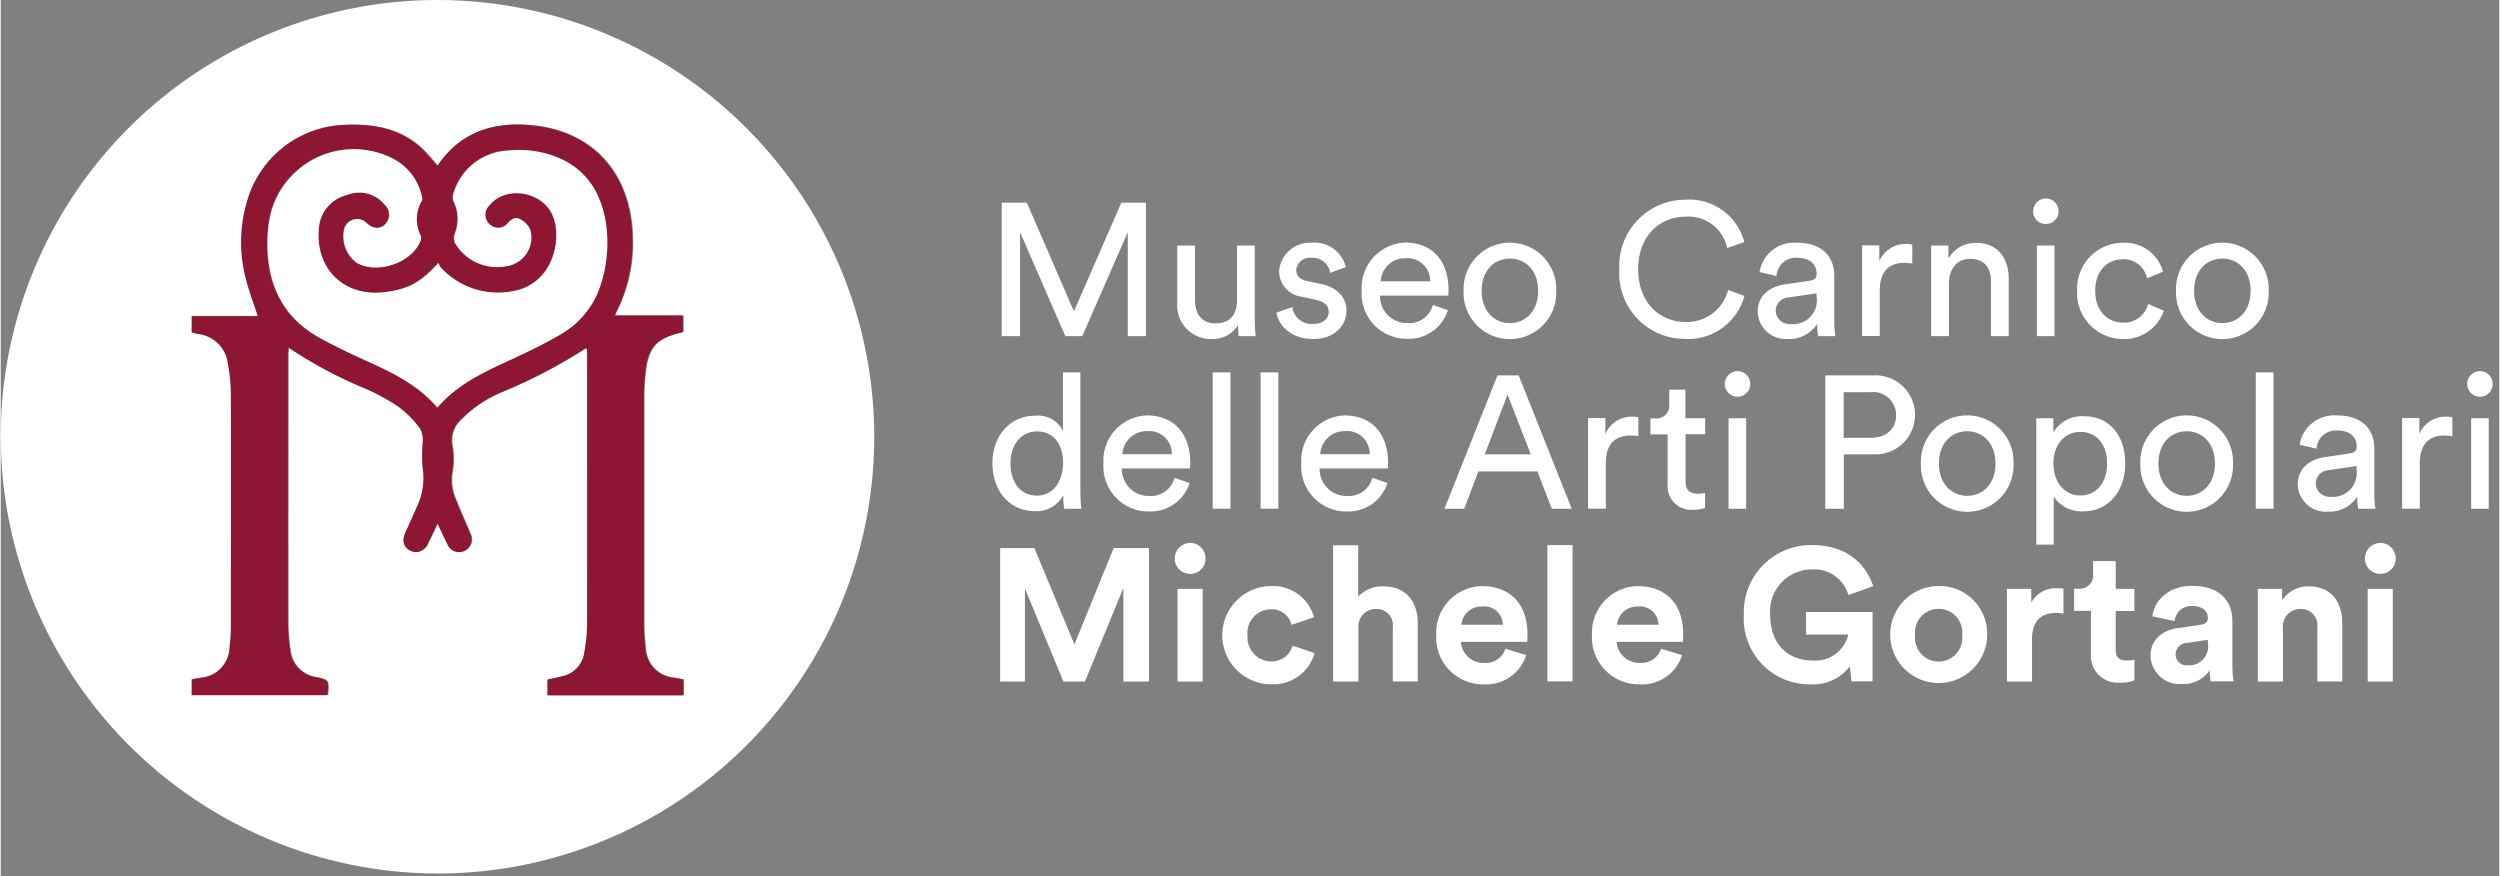
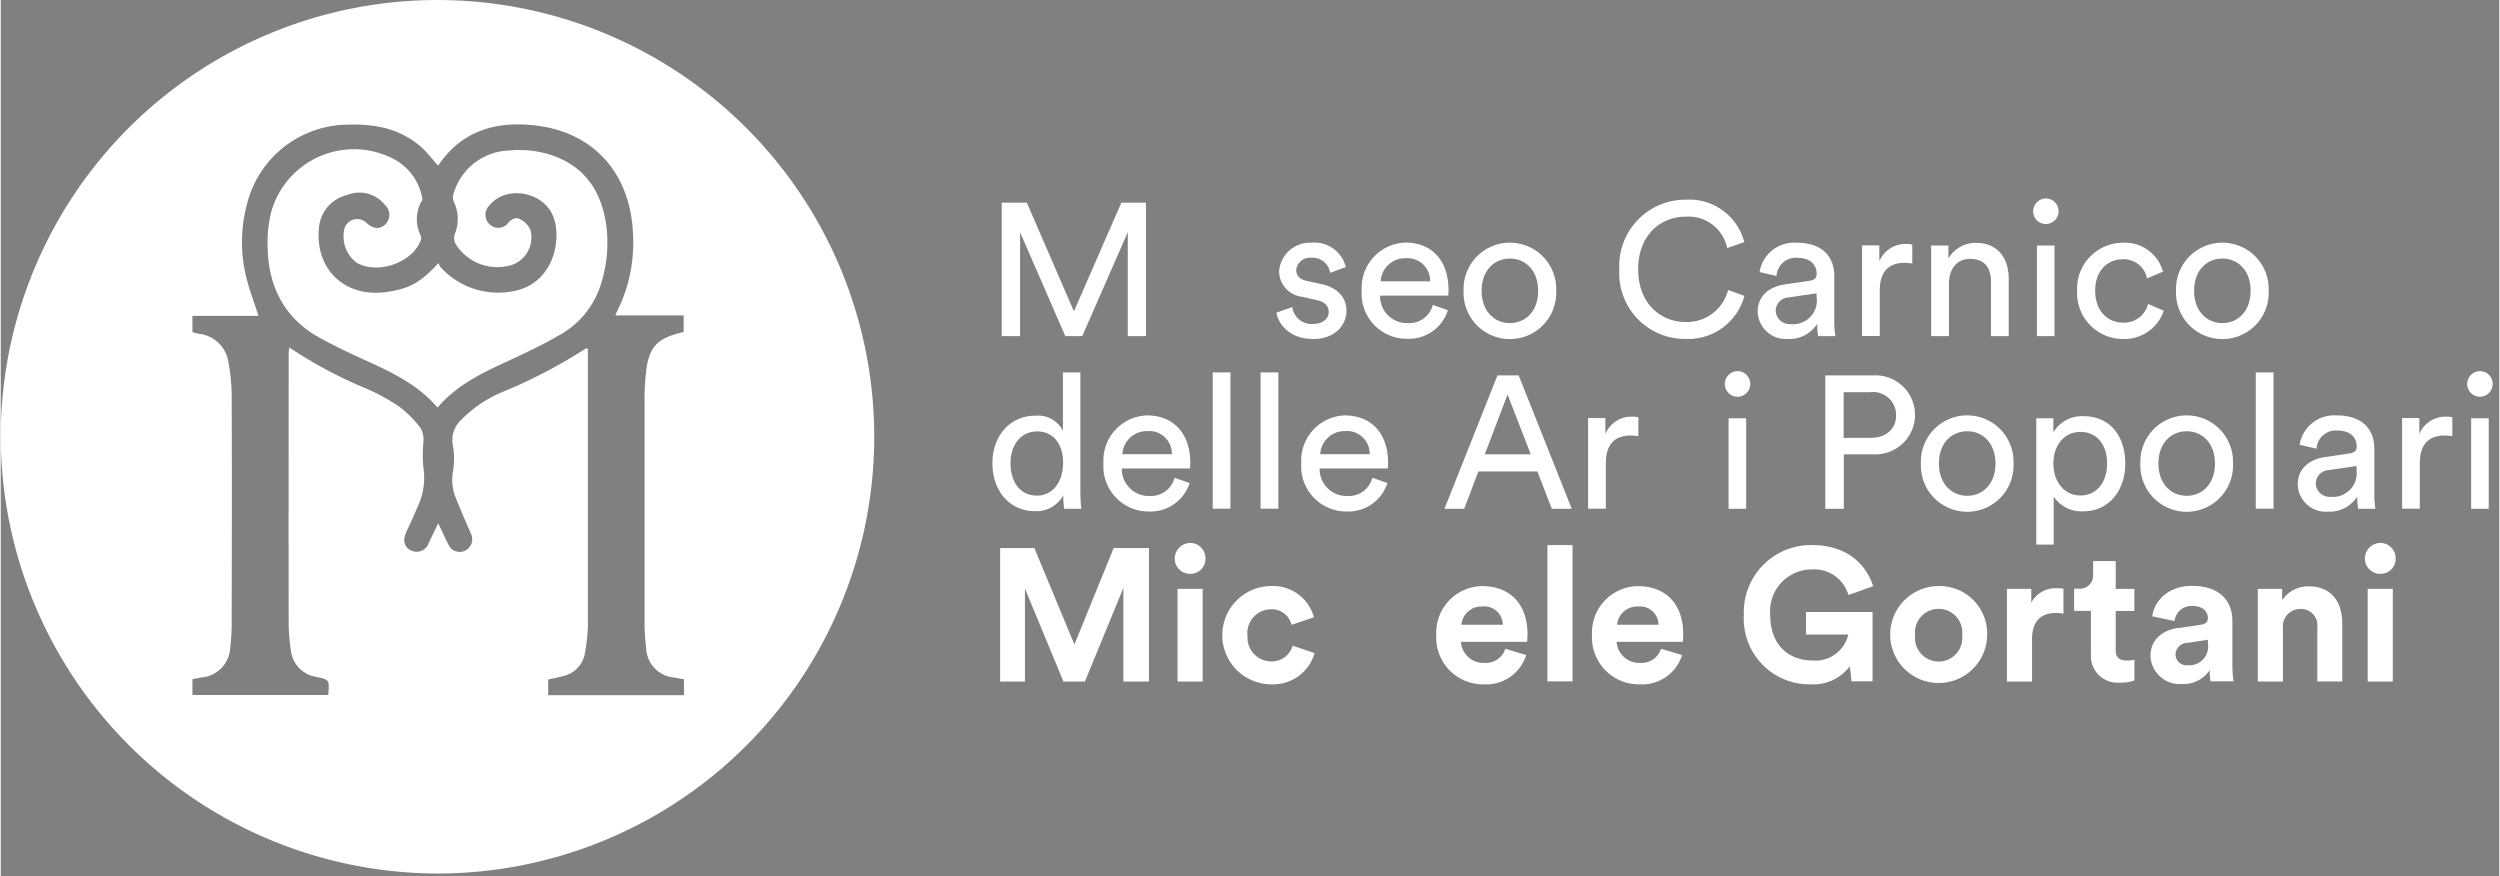
<svg xmlns="http://www.w3.org/2000/svg" width="267.292" height="93.696" viewBox="0.0 0.0 268.0 94.0">
  <rect x="0.0" y="0.0" width="268.0" height="94.0" fill="#808080" stroke="none" />
  <g id="Livello_1-2" transform="translate(0 0.001)">
    <path id="Tracciato_538" data-name="Tracciato 538" d="M0,46.831A46.847,46.847,0,1,1,46.561,93.695,46.967,46.967,0,0,1,0,46.831M65.926,33.848a3.489,3.489,0,0,1,.185-.455,16.38,16.38,0,0,0,1.718-8.066c-.185-6.567-4.075-11.08-10.356-11.855-4.227-.522-7.965.472-10.525,4.244-.017.034-.1.034-.067.017-.589-.657-1.095-1.33-1.718-1.9-2.324-2.1-5.153-2.576-8.133-2.459a11.223,11.223,0,0,0-10.558,8.3A15.824,15.824,0,0,0,26.3,29.6c.337,1.415.876,2.8,1.347,4.277H20.561V35.6a.806.806,0,0,0,.185.084,3.089,3.089,0,0,0,.539.118,3.6,3.6,0,0,1,3.149,3.132,20.77,20.77,0,0,1,.337,3.385c.034,8.218.017,16.435,0,24.636a19.87,19.87,0,0,1-.152,2.459,3.362,3.362,0,0,1-3.048,3.25c-.337.067-.674.118-1.01.185v1.7H35.127c.135-1.6.152-1.633-1.246-1.937a3.236,3.236,0,0,1-2.762-2.88,20.271,20.271,0,0,1-.236-2.846c-.017-9.649,0-19.3,0-28.93,0-.185.034-.387.067-.69a47.125,47.125,0,0,0,8.42,4.479,23.05,23.05,0,0,1,3.4,1.886,12.2,12.2,0,0,1,2.273,2.29,2.729,2.729,0,0,1,.3,1.465,14.419,14.419,0,0,0-.017,2.694,7.242,7.242,0,0,1-.657,4.378c-.354.859-.741,1.7-1.145,2.543-.438.926-.269,1.667.472,2.038a1.368,1.368,0,0,0,1.92-.825c.32-.64.623-1.3,1.01-2.088.421.876.724,1.583,1.078,2.256a1.334,1.334,0,0,0,1.8.69,1.374,1.374,0,0,0,.606-1.886c-.522-1.212-1.061-2.425-1.549-3.654a5.156,5.156,0,0,1-.37-2.863,8.159,8.159,0,0,0,0-2.93,2.961,2.961,0,0,1,.96-2.762,13.2,13.2,0,0,1,4.4-2.947,54.877,54.877,0,0,0,8.925-4.665.283.283,0,0,1,.185.034c0,.152.017.3.017.455V67.19a19.238,19.238,0,0,1-.3,2.762,3.044,3.044,0,0,1-2.391,2.576c-.505.135-1.027.236-1.566.354v1.684H73.285v-1.7c-.337-.067-.674-.118-1.01-.185a3.294,3.294,0,0,1-3.048-3.233,19.873,19.873,0,0,1-.168-2.459v-24.4a25.629,25.629,0,0,1,.168-2.779c.3-2.543,1.179-3.5,3.671-4.109a2.177,2.177,0,0,0,.354-.118V33.831H66.011Z" transform="translate(0 0)" fill="#fff" />
-     <path id="Tracciato_539" data-name="Tracciato 539" d="M57.61,28.414h7.241v1.751c-.118.034-.236.084-.354.118-2.492.589-3.385,1.549-3.671,4.109a25.369,25.369,0,0,0-.168,2.779v24.4a20.1,20.1,0,0,0,.168,2.459,3.319,3.319,0,0,0,3.048,3.233c.337.067.674.118,1.01.185v1.7H50.318V67.465c.539-.118,1.061-.219,1.566-.354a3.025,3.025,0,0,0,2.391-2.576,18.977,18.977,0,0,0,.3-2.762c.017-9.784,0-19.551,0-29.334a4.1,4.1,0,0,0-.017-.455c-.084,0-.152-.051-.185-.034a56.231,56.231,0,0,1-8.925,4.665,13.2,13.2,0,0,0-4.4,2.947,2.936,2.936,0,0,0-.96,2.762,8.56,8.56,0,0,1,0,2.93,5.176,5.176,0,0,0,.37,2.863c.505,1.229,1.027,2.442,1.549,3.654a1.366,1.366,0,0,1-.606,1.886,1.326,1.326,0,0,1-1.8-.69c-.354-.674-.657-1.381-1.078-2.256-.387.791-.69,1.431-1.01,2.088-.438.892-1.162,1.212-1.92.825-.741-.37-.909-1.111-.472-2.038.387-.842.775-1.684,1.145-2.543a7.242,7.242,0,0,0,.657-4.378,18.027,18.027,0,0,1,.017-2.694,2.48,2.48,0,0,0-.3-1.465,11.27,11.27,0,0,0-2.273-2.29,22.224,22.224,0,0,0-3.4-1.886,47.125,47.125,0,0,1-8.42-4.479,6.685,6.685,0,0,0-.067.69V61.47a20.271,20.271,0,0,0,.236,2.846A3.236,3.236,0,0,0,25.48,67.2c1.4.3,1.4.337,1.246,1.937H12.16v-1.7c.337-.051.674-.118,1.01-.168a3.362,3.362,0,0,0,3.048-3.25,19.87,19.87,0,0,0,.152-2.459c0-8.218.017-16.435,0-24.636a19.06,19.06,0,0,0-.337-3.385A3.6,3.6,0,0,0,12.884,30.4c-.185-.034-.37-.084-.539-.118-.051,0-.1-.051-.185-.084V28.482h7.089C18.778,27,18.239,25.636,17.9,24.2a15.451,15.451,0,0,1,.168-7.931,11.264,11.264,0,0,1,10.558-8.3c3-.118,5.826.37,8.133,2.459a20.837,20.837,0,0,1,1.718,1.9c-.017,0,.051,0,.067-.017,2.56-3.772,6.3-4.766,10.525-4.244,6.3.775,10.171,5.271,10.356,11.855a16.3,16.3,0,0,1-1.718,8.066c-.051.118-.1.236-.185.455M38.446,38.3c2.038-2.374,4.631-3.654,7.291-4.883,1.937-.892,3.89-1.8,5.742-2.88a9.42,9.42,0,0,0,4.53-5.523,14.551,14.551,0,0,0,.556-6.365c-.522-3.587-2.273-6.231-5.826-7.443a11.051,11.051,0,0,0-4.631-.505,6.4,6.4,0,0,0-5.961,4.8,1.02,1.02,0,0,0,.084.707,4.227,4.227,0,0,1,.135,3.351,1.375,1.375,0,0,0,.034,1.128,5.235,5.235,0,0,0,5.456,2.425,3.108,3.108,0,0,0,2.576-3.924c-.118-.438-.657-.842-1.078-1.111-.438-.269-.876-.067-1.263.337a1.32,1.32,0,0,1-2.021.2,1.384,1.384,0,0,1,0-2.054c1.7-2.1,5.574-1.516,6.736,1.027,1.027,2.223.337,6.753-3.418,8a8.356,8.356,0,0,1-8.6-2.391,1.741,1.741,0,0,1-.2-.438c-1.97,2.122-3.149,2.762-5.574,3.115-4.446.657-7.679-2.391-7.258-6.837a3.944,3.944,0,0,1,3.031-3.57,3.485,3.485,0,0,1,4.025,1.044,1.451,1.451,0,0,1,.051,2.122,1.388,1.388,0,0,1-2.038-.2,1.429,1.429,0,0,0-2.307.556,3.509,3.509,0,0,0,1.28,3.738c2.155,1.28,5.86.067,6.82-2.256a.939.939,0,0,0,.084-.589,3.969,3.969,0,0,1,.1-3.806c.067-.1.017-.3,0-.455a5.977,5.977,0,0,0-3.082-4.041,9.208,9.208,0,0,0-13.1,5.776,14.945,14.945,0,0,0-.37,3.772c.1,4.294,1.869,7.679,5.742,9.75,1.465.791,2.964,1.516,4.479,2.206,2.9,1.313,5.793,2.627,8,5.187Z" transform="translate(8.317 5.433)" fill="#8d1733" />
    <path id="Tracciato_540" data-name="Tracciato 540" d="M35.223,37.216c-2.206-2.576-5.1-3.873-8-5.187-1.516-.69-3.014-1.415-4.479-2.206C18.872,27.736,17.1,24.368,17,20.074a14.143,14.143,0,0,1,.37-3.772,9.213,9.213,0,0,1,13.1-5.776,5.94,5.94,0,0,1,3.082,4.041c.034.152.084.354,0,.455a3.922,3.922,0,0,0-.1,3.806.826.826,0,0,1-.084.589c-.96,2.324-4.665,3.536-6.82,2.256a3.509,3.509,0,0,1-1.28-3.738,1.429,1.429,0,0,1,2.307-.556c.707.674,1.448.758,2.038.2a1.437,1.437,0,0,0-.051-2.122,3.492,3.492,0,0,0-4.025-1.044,3.944,3.944,0,0,0-3.031,3.57c-.421,4.429,2.812,7.477,7.258,6.837,2.442-.354,3.62-.994,5.574-3.115a1.742,1.742,0,0,0,.2.438,8.332,8.332,0,0,0,8.6,2.391c3.755-1.229,4.446-5.759,3.418-8-1.162-2.543-5.035-3.132-6.736-1.027a1.384,1.384,0,0,0,0,2.054,1.331,1.331,0,0,0,2.021-.2c.387-.4.825-.606,1.263-.337a2.363,2.363,0,0,1,1.078,1.111,3.115,3.115,0,0,1-2.576,3.924,5.235,5.235,0,0,1-5.456-2.425,1.375,1.375,0,0,1-.034-1.128,4.225,4.225,0,0,0-.135-3.351,1.138,1.138,0,0,1-.084-.707,6.415,6.415,0,0,1,5.961-4.8,11.11,11.11,0,0,1,4.631.505c3.553,1.212,5.3,3.856,5.826,7.443a14.551,14.551,0,0,1-.556,6.365,9.42,9.42,0,0,1-4.53,5.523c-1.852,1.078-3.806,1.987-5.742,2.88-2.661,1.229-5.271,2.509-7.291,4.883" transform="translate(11.625 6.499)" fill="#fff" />
    <path id="Tracciato_541" data-name="Tracciato 541" d="M77.282,27.224V16.076L72.4,27.224H70.58L65.73,16.076V27.224H63.76V12.91h2.694l5.052,11.653L76.592,12.91h2.644V27.224H77.282" transform="translate(43.608 8.83)" fill="#fff" />
-     <path id="Tracciato_542" data-name="Tracciato 542" d="M78.577,25.659a3.6,3.6,0,0,1-3.637-3.907V15.64h1.9v5.843c0,1.33.606,2.509,2.206,2.509s2.307-1.01,2.307-2.492V15.64h1.9v7.915c0,.775.067,1.448.1,1.8H81.541a9.827,9.827,0,0,1-.084-1.179,3.165,3.165,0,0,1-2.863,1.482" transform="translate(51.255 10.697)" fill="#fff" />
    <path id="Tracciato_543" data-name="Tracciato 543" d="M82.961,22.347a2.069,2.069,0,0,0,2.256,1.819c1.078,0,1.65-.606,1.65-1.3,0-.606-.438-1.078-1.246-1.246l-1.65-.37a2.758,2.758,0,0,1-2.425-2.728A3.307,3.307,0,0,1,85,15.46a3.458,3.458,0,0,1,3.7,2.61l-1.684.623A1.891,1.891,0,0,0,85,17.077a1.459,1.459,0,0,0-1.617,1.3c0,.589.354,1.01,1.111,1.179l1.583.337c1.751.387,2.694,1.448,2.694,2.88s-1.145,3.014-3.553,3.014c-2.661,0-3.789-1.718-3.957-2.829l1.718-.606" transform="translate(55.577 10.574)" fill="#fff" />
    <path id="Tracciato_544" data-name="Tracciato 544" d="M95.935,22.708a4.4,4.4,0,0,1-4.361,3.065,4.842,4.842,0,0,1-4.883-5.187,4.858,4.858,0,0,1,4.648-5.136c3,0,4.665,2.054,4.665,5.086a4.929,4.929,0,0,1-.034.606H88.66a2.883,2.883,0,0,0,2.93,2.947,2.616,2.616,0,0,0,2.728-1.953l1.633.573m-1.92-3.1a2.431,2.431,0,0,0-2.661-2.475,2.608,2.608,0,0,0-2.644,2.475Z" transform="translate(59.291 10.567)" fill="#fff" />
    <path id="Tracciato_545" data-name="Tracciato 545" d="M103.115,20.613a4.972,4.972,0,1,1-9.935,0,4.971,4.971,0,1,1,9.935,0m-1.937,0c0-2.24-1.415-3.452-3.031-3.452s-3.031,1.212-3.031,3.452,1.415,3.469,3.031,3.469S101.179,22.869,101.179,20.613Z" transform="translate(63.73 10.574)" fill="#fff" />
    <path id="Tracciato_546" data-name="Tracciato 546" d="M103.1,20.18a7.1,7.1,0,0,1,7.106-7.46,6.087,6.087,0,0,1,6.3,4.547l-1.835.64a4.238,4.238,0,0,0-4.462-3.368c-2.61,0-5.086,1.9-5.086,5.641s2.475,5.658,5.086,5.658A4.563,4.563,0,0,0,114.77,22.4l1.751.64a6.255,6.255,0,0,1-6.315,4.614A7.044,7.044,0,0,1,103.1,20.18" transform="translate(70.515 8.7)" fill="#fff" />
    <path id="Tracciato_547" data-name="Tracciato 547" d="M114.874,19.922l2.627-.387c.589-.084.741-.387.741-.724,0-.943-.623-1.734-2.1-1.734a2.063,2.063,0,0,0-2.206,1.953l-1.819-.421a3.753,3.753,0,0,1,3.974-3.149c2.913,0,4.041,1.65,4.041,3.553V23.88a10.335,10.335,0,0,0,.118,1.6h-1.852a7.722,7.722,0,0,1-.1-1.313,3.537,3.537,0,0,1-3.132,1.617,3.025,3.025,0,0,1-3.25-2.913c0-1.734,1.28-2.711,2.947-2.947m3.368,1.4v-.438l-2.964.438a1.452,1.452,0,0,0-1.415,1.448,1.478,1.478,0,0,0,1.583,1.415,2.549,2.549,0,0,0,2.812-2.863Z" transform="translate(76.54 10.574)" fill="#fff" />
    <path id="Tracciato_548" data-name="Tracciato 548" d="M123.949,17.628a7.408,7.408,0,0,0-.825-.067c-1.6,0-2.661.842-2.661,2.981v4.867h-1.9V15.692h1.852v1.7a3.032,3.032,0,0,1,2.913-1.852,2.559,2.559,0,0,1,.623.067v2.021" transform="translate(81.088 10.629)" fill="#fff" />
    <path id="Tracciato_549" data-name="Tracciato 549" d="M124.863,25.473h-1.9V15.756h1.852v1.4a3.331,3.331,0,0,1,3-1.684c2.324,0,3.469,1.684,3.469,3.839v6.163h-1.9V19.629c0-1.347-.573-2.442-2.256-2.442-1.5,0-2.256,1.2-2.256,2.661v5.608" transform="translate(84.098 10.581)" fill="#fff" />
    <path id="Tracciato_550" data-name="Tracciato 550" d="M130.807,12.64a1.366,1.366,0,0,1,1.381,1.381,1.364,1.364,0,0,1-2.728,0,1.38,1.38,0,0,1,1.347-1.381m.943,14.768h-1.886V17.692h1.886Z" transform="translate(88.543 8.645)" fill="#fff" />
    <path id="Tracciato_551" data-name="Tracciato 551" d="M134.2,20.613c0,2.223,1.4,3.418,2.964,3.418a2.654,2.654,0,0,0,2.711-2l1.684.724a4.46,4.46,0,0,1-4.378,3.031,4.922,4.922,0,0,1-4.917-5.17,4.921,4.921,0,0,1,4.883-5.153,4.239,4.239,0,0,1,4.328,3.1l-1.718.724a2.541,2.541,0,0,0-2.61-2.054c-1.532,0-2.947,1.128-2.947,3.385" transform="translate(90.458 10.574)" fill="#fff" />
    <path id="Tracciato_552" data-name="Tracciato 552" d="M148.5,20.613a4.972,4.972,0,1,1-9.935,0,4.971,4.971,0,1,1,9.935,0m-1.937,0c0-2.24-1.415-3.452-3.031-3.452s-3.031,1.212-3.031,3.452,1.415,3.469,3.031,3.469S146.559,22.869,146.559,20.613Z" transform="translate(94.767 10.574)" fill="#fff" />
    <path id="Tracciato_553" data-name="Tracciato 553" d="M70.781,36.872a3.271,3.271,0,0,1-3.014,1.734c-2.846,0-4.6-2.256-4.6-5.153s1.852-5.086,4.6-5.086A2.967,2.967,0,0,1,70.731,30V23.72H72.6V36.552a16.533,16.533,0,0,0,.1,1.8H70.866a8.94,8.94,0,0,1-.1-1.313v-.168m-2.829.067c1.734,0,2.812-1.516,2.812-3.519s-1.044-3.368-2.779-3.368-2.863,1.415-2.863,3.418,1.027,3.469,2.846,3.469Z" transform="translate(43.205 16.224)" fill="#fff" />
    <path id="Tracciato_554" data-name="Tracciato 554" d="M79.485,33.7a4.4,4.4,0,0,1-4.361,3.065,4.842,4.842,0,0,1-4.883-5.187,4.842,4.842,0,0,1,4.648-5.119c2.981,0,4.665,2.054,4.665,5.086a5.16,5.16,0,0,1-.034.606H72.21A2.883,2.883,0,0,0,75.14,35.1a2.616,2.616,0,0,0,2.728-1.953l1.633.573m-1.92-3.1a2.431,2.431,0,0,0-2.661-2.475,2.608,2.608,0,0,0-2.644,2.475Z" transform="translate(48.04 18.098)" fill="#fff" />
    <rect id="Rettangolo_96" data-name="Rettangolo 96" width="1.903" height="14.617" transform="translate(130 39.944)" fill="#fff" />
    <rect id="Rettangolo_97" data-name="Rettangolo 97" width="1.903" height="14.617" transform="translate(135.136 39.944)" fill="#fff" />
    <path id="Tracciato_555" data-name="Tracciato 555" d="M92.085,33.7a4.4,4.4,0,0,1-4.361,3.065,4.842,4.842,0,0,1-4.883-5.187,4.842,4.842,0,0,1,4.648-5.119c2.981,0,4.665,2.054,4.665,5.086a5.161,5.161,0,0,1-.034.606H84.81A2.883,2.883,0,0,0,87.74,35.1a2.616,2.616,0,0,0,2.728-1.953l1.633.573m-1.92-3.1a2.431,2.431,0,0,0-2.661-2.475,2.608,2.608,0,0,0-2.644,2.475Z" transform="translate(56.658 18.098)" fill="#fff" />
    <path id="Tracciato_556" data-name="Tracciato 556" d="M101.946,34.216H95.6l-1.516,4.008H91.96L97.652,23.91h2.273l5.692,14.314h-2.139l-1.549-4.008M96.288,32.38h4.934l-2.492-6.416Z" transform="translate(62.895 16.353)" fill="#fff" />
    <path id="Tracciato_557" data-name="Tracciato 557" d="M106.5,28.628a7.408,7.408,0,0,0-.825-.067c-1.6,0-2.661.842-2.661,2.981v4.867h-1.9V26.692h1.852v1.7a3.032,3.032,0,0,1,2.913-1.852,2.451,2.451,0,0,1,.623.067v2.021" transform="translate(69.153 18.152)" fill="#fff" />
-     <path id="Tracciato_558" data-name="Tracciato 558" d="M108.852,27.885h2.1V29.6h-2.1v5.052c0,.892.37,1.33,1.347,1.33a3.1,3.1,0,0,0,.741-.084v1.617a3.932,3.932,0,0,1-1.3.185,2.527,2.527,0,0,1-2.711-2.762V29.619H105.08V27.9h.522a1.364,1.364,0,0,0,1.5-1.5V24.82h1.734v3.065" transform="translate(71.869 16.976)" fill="#fff" />
    <path id="Tracciato_559" data-name="Tracciato 559" d="M111.167,23.64a1.366,1.366,0,0,1,1.381,1.381,1.364,1.364,0,0,1-2.728,0,1.38,1.38,0,0,1,1.347-1.381m.943,14.768h-1.886V28.692h1.886Z" transform="translate(75.111 16.169)" fill="#fff" />
    <path id="Tracciato_560" data-name="Tracciato 560" d="M118.207,32.363v5.86H116.22V23.91h5.2a4.239,4.239,0,1,1,0,8.47H118.19m2.863-1.768c1.718,0,2.762-.96,2.762-2.425a2.464,2.464,0,0,0-2.762-2.475H118.19v4.9Z" transform="translate(79.488 16.353)" fill="#fff" />
    <path id="Tracciato_561" data-name="Tracciato 561" d="M132.245,31.613a4.972,4.972,0,1,1-9.935,0,4.971,4.971,0,1,1,9.935,0m-1.937,0c0-2.24-1.415-3.452-3.031-3.452s-3.031,1.212-3.031,3.452,1.415,3.469,3.031,3.469S130.309,33.869,130.309,31.613Z" transform="translate(83.653 18.098)" fill="#fff" />
    <path id="Tracciato_562" data-name="Tracciato 562" d="M129.667,40.285V26.729H131.5v1.516a3.552,3.552,0,0,1,3.25-1.734c2.913,0,4.462,2.24,4.462,5.069s-1.684,5.136-4.53,5.136a3.589,3.589,0,0,1-3.149-1.583v5.153H129.65M134.4,28.194c-1.734,0-2.9,1.448-2.9,3.385s1.145,3.435,2.9,3.435,2.863-1.431,2.863-3.435-1.095-3.385-2.863-3.385Z" transform="translate(88.673 18.132)" fill="#fff" />
    <path id="Tracciato_563" data-name="Tracciato 563" d="M146.225,31.613a4.972,4.972,0,1,1-9.935,0,4.971,4.971,0,1,1,9.935,0m-1.937,0c0-2.24-1.415-3.452-3.031-3.452s-3.031,1.212-3.031,3.452,1.415,3.469,3.031,3.469S144.289,33.869,144.289,31.613Z" transform="translate(93.215 18.098)" fill="#fff" />
    <rect id="Rettangolo_98" data-name="Rettangolo 98" width="1.903" height="14.617" transform="translate(241.882 39.944)" fill="#fff" />
    <path id="Tracciato_564" data-name="Tracciato 564" d="M149.274,30.922l2.627-.387c.589-.084.741-.387.741-.724,0-.943-.623-1.734-2.1-1.734a2.063,2.063,0,0,0-2.206,1.953l-1.819-.421a3.753,3.753,0,0,1,3.974-3.149c2.913,0,4.041,1.65,4.041,3.553V34.88a10.333,10.333,0,0,0,.118,1.6h-1.852a7.721,7.721,0,0,1-.1-1.313,3.537,3.537,0,0,1-3.132,1.617,3.015,3.015,0,0,1-3.25-2.913c0-1.734,1.28-2.711,2.947-2.947m3.368,1.4v-.438l-2.964.438a1.452,1.452,0,0,0-1.415,1.448,1.473,1.473,0,0,0,1.566,1.415A2.549,2.549,0,0,0,152.625,32.32Z" transform="translate(100.068 18.098)" fill="#fff" />
    <path id="Tracciato_565" data-name="Tracciato 565" d="M158.349,28.628a7.408,7.408,0,0,0-.825-.067c-1.6,0-2.661.842-2.661,2.981v4.867h-1.9V26.692h1.852v1.7a3.032,3.032,0,0,1,2.913-1.852,2.451,2.451,0,0,1,.623.067v2.021" transform="translate(104.616 18.152)" fill="#fff" />
    <path id="Tracciato_566" data-name="Tracciato 566" d="M158.457,23.64a1.366,1.366,0,0,1,1.381,1.381,1.364,1.364,0,0,1-2.728,0,1.38,1.38,0,0,1,1.347-1.381m.96,14.768h-1.886V28.692h1.886Z" transform="translate(107.454 16.169)" fill="#fff" />
    <path id="Tracciato_567" data-name="Tracciato 567" d="M76.879,49.224V39.187L72.753,49.224H70.446l-4.126-9.969v9.969H63.66V34.91h3.671l4.294,10.339,4.21-10.339h3.789V49.224H76.879" transform="translate(43.54 23.877)" fill="#fff" />
    <path id="Tracciato_568" data-name="Tracciato 568" d="M76.43,34.58a1.65,1.65,0,0,1,1.65,1.684A1.607,1.607,0,0,1,76.43,37.9a1.639,1.639,0,0,1-1.65-1.633,1.693,1.693,0,0,1,1.65-1.684m1.347,14.869H75.083V39.514h2.694Z" transform="translate(51.145 23.651)" fill="#fff" />
    <path id="Tracciato_569" data-name="Tracciato 569" d="M80.514,42.6a2.564,2.564,0,0,0,2.543,2.812,2.3,2.3,0,0,0,2.29-1.684l2.358.791a4.618,4.618,0,0,1-4.648,3.351,5.271,5.271,0,0,1-.084-10.541,4.549,4.549,0,0,1,4.665,3.351l-2.408.808a2.165,2.165,0,0,0-2.206-1.667A2.55,2.55,0,0,0,80.5,42.6" transform="translate(53.224 25.532)" fill="#fff" />
-     <path id="Tracciato_570" data-name="Tracciato 570" d="M87.564,49.347H84.87V34.73h2.694v5.506a3.521,3.521,0,0,1,2.694-1.095c2.526,0,3.688,1.751,3.688,3.94v6.264H91.269V43.554a1.749,1.749,0,0,0-1.835-1.987A1.847,1.847,0,0,0,87.581,43.5v5.843" transform="translate(58.046 23.754)" fill="#fff" />
    <path id="Tracciato_571" data-name="Tracciato 571" d="M101.089,44.723a4.483,4.483,0,0,1-4.53,3.149,5.019,5.019,0,0,1-5.119-5.3,5,5,0,0,1,4.883-5.237c3.065,0,4.9,1.953,4.9,5.153,0,.387-.034.791-.034.825H94.084a2.415,2.415,0,0,0,2.509,2.256,2.186,2.186,0,0,0,2.256-1.516l2.24.674m-2.509-3.25a1.991,1.991,0,0,0-2.223-1.953,2.148,2.148,0,0,0-2.223,1.953Z" transform="translate(62.54 25.532)" fill="#fff" />
    <rect id="Rettangolo_99" data-name="Rettangolo 99" width="2.694" height="14.617" transform="translate(165.902 58.467)" fill="#fff" />
    <path id="Tracciato_572" data-name="Tracciato 572" d="M111.026,44.723a4.483,4.483,0,0,1-4.53,3.149,5.032,5.032,0,0,1-5.136-5.3,5,5,0,0,1,4.883-5.237c3.065,0,4.9,1.953,4.9,5.153,0,.387-.034.791-.034.825H104a2.425,2.425,0,0,0,2.509,2.256,2.186,2.186,0,0,0,2.256-1.516l2.24.674m-2.509-3.25a1.991,1.991,0,0,0-2.223-1.953,2.148,2.148,0,0,0-2.223,1.953Z" transform="translate(69.324 25.532)" fill="#fff" />
    <path id="Tracciato_573" data-name="Tracciato 573" d="M122.582,49.353,122.4,47.72a4.9,4.9,0,0,1-4.227,1.937,7.049,7.049,0,0,1-7.14-7.46,7.2,7.2,0,0,1,7.325-7.477c3.873,0,5.843,2.206,6.551,4.412l-2.661.943a3.8,3.8,0,0,0-3.873-2.745,4.477,4.477,0,0,0-4.513,4.867c0,3.385,2.122,4.9,4.53,4.9a3.6,3.6,0,0,0,3.839-2.779H117.7V41.894h7.14v7.443h-2.256" transform="translate(75.938 23.747)" fill="#fff" />
    <path id="Tracciato_574" data-name="Tracciato 574" d="M130.757,42.6a5.2,5.2,0,1,1-5.2-5.271,5.1,5.1,0,0,1,5.2,5.271m-2.677,0a2.542,2.542,0,1,0-5.052,0,2.542,2.542,0,1,0,5.052,0Z" transform="translate(82.313 25.532)" fill="#fff" />
    <path id="Tracciato_575" data-name="Tracciato 575" d="M133.852,40.2a3.662,3.662,0,0,0-.808-.084c-1.381,0-2.56.674-2.56,2.812v4.547H127.79V37.537h2.61v1.482a2.956,2.956,0,0,1,2.829-1.549c.219,0,.421.017.623.034v2.711" transform="translate(87.401 25.628)" fill="#fff" />
    <path id="Tracciato_576" data-name="Tracciato 576" d="M136.532,38.721h2v2.374h-2v4.159c0,.859.4,1.145,1.179,1.145a3.247,3.247,0,0,0,.825-.084v2.223a3.984,3.984,0,0,1-1.516.236,2.872,2.872,0,0,1-3.149-3.065V41.078h-1.8V38.7h.505a1.432,1.432,0,0,0,1.532-1.566v-1.4h2.425V38.7" transform="translate(90.328 24.445)" fill="#fff" />
    <path id="Tracciato_577" data-name="Tracciato 577" d="M139.911,41.85l2.442-.37c.573-.084.741-.37.741-.707,0-.707-.539-1.3-1.667-1.3a1.794,1.794,0,0,0-1.9,1.617l-2.391-.505c.168-1.549,1.6-3.267,4.26-3.267,3.149,0,4.328,1.785,4.328,3.772v4.883a13.286,13.286,0,0,0,.118,1.583h-2.459a6.215,6.215,0,0,1-.1-1.2,3.31,3.31,0,0,1-2.93,1.482,3.141,3.141,0,0,1-3.418-3c0-1.785,1.313-2.762,2.964-3.014m3.2,1.7V43.1l-2.24.337a1.251,1.251,0,0,0-1.229,1.246,1.159,1.159,0,0,0,1.3,1.145,2.012,2.012,0,0,0,2.172-2.307Z" transform="translate(93.652 25.525)" fill="#fff" />
    <path id="Tracciato_578" data-name="Tracciato 578" d="M146.447,47.555H143.77V37.619h2.61v1.229a3.314,3.314,0,0,1,2.863-1.5c2.459,0,3.587,1.751,3.587,3.94v6.264h-2.677V41.762a1.749,1.749,0,0,0-1.835-1.987,1.861,1.861,0,0,0-1.852,2.054v5.709" transform="translate(98.33 25.546)" fill="#fff" />
    <path id="Tracciato_579" data-name="Tracciato 579" d="M152.24,34.58a1.65,1.65,0,0,1,1.65,1.684,1.607,1.607,0,0,1-1.65,1.633,1.639,1.639,0,0,1-1.65-1.633,1.693,1.693,0,0,1,1.65-1.684m1.347,14.869h-2.694V39.514h2.694Z" transform="translate(102.995 23.651)" fill="#fff" />
  </g>
</svg>